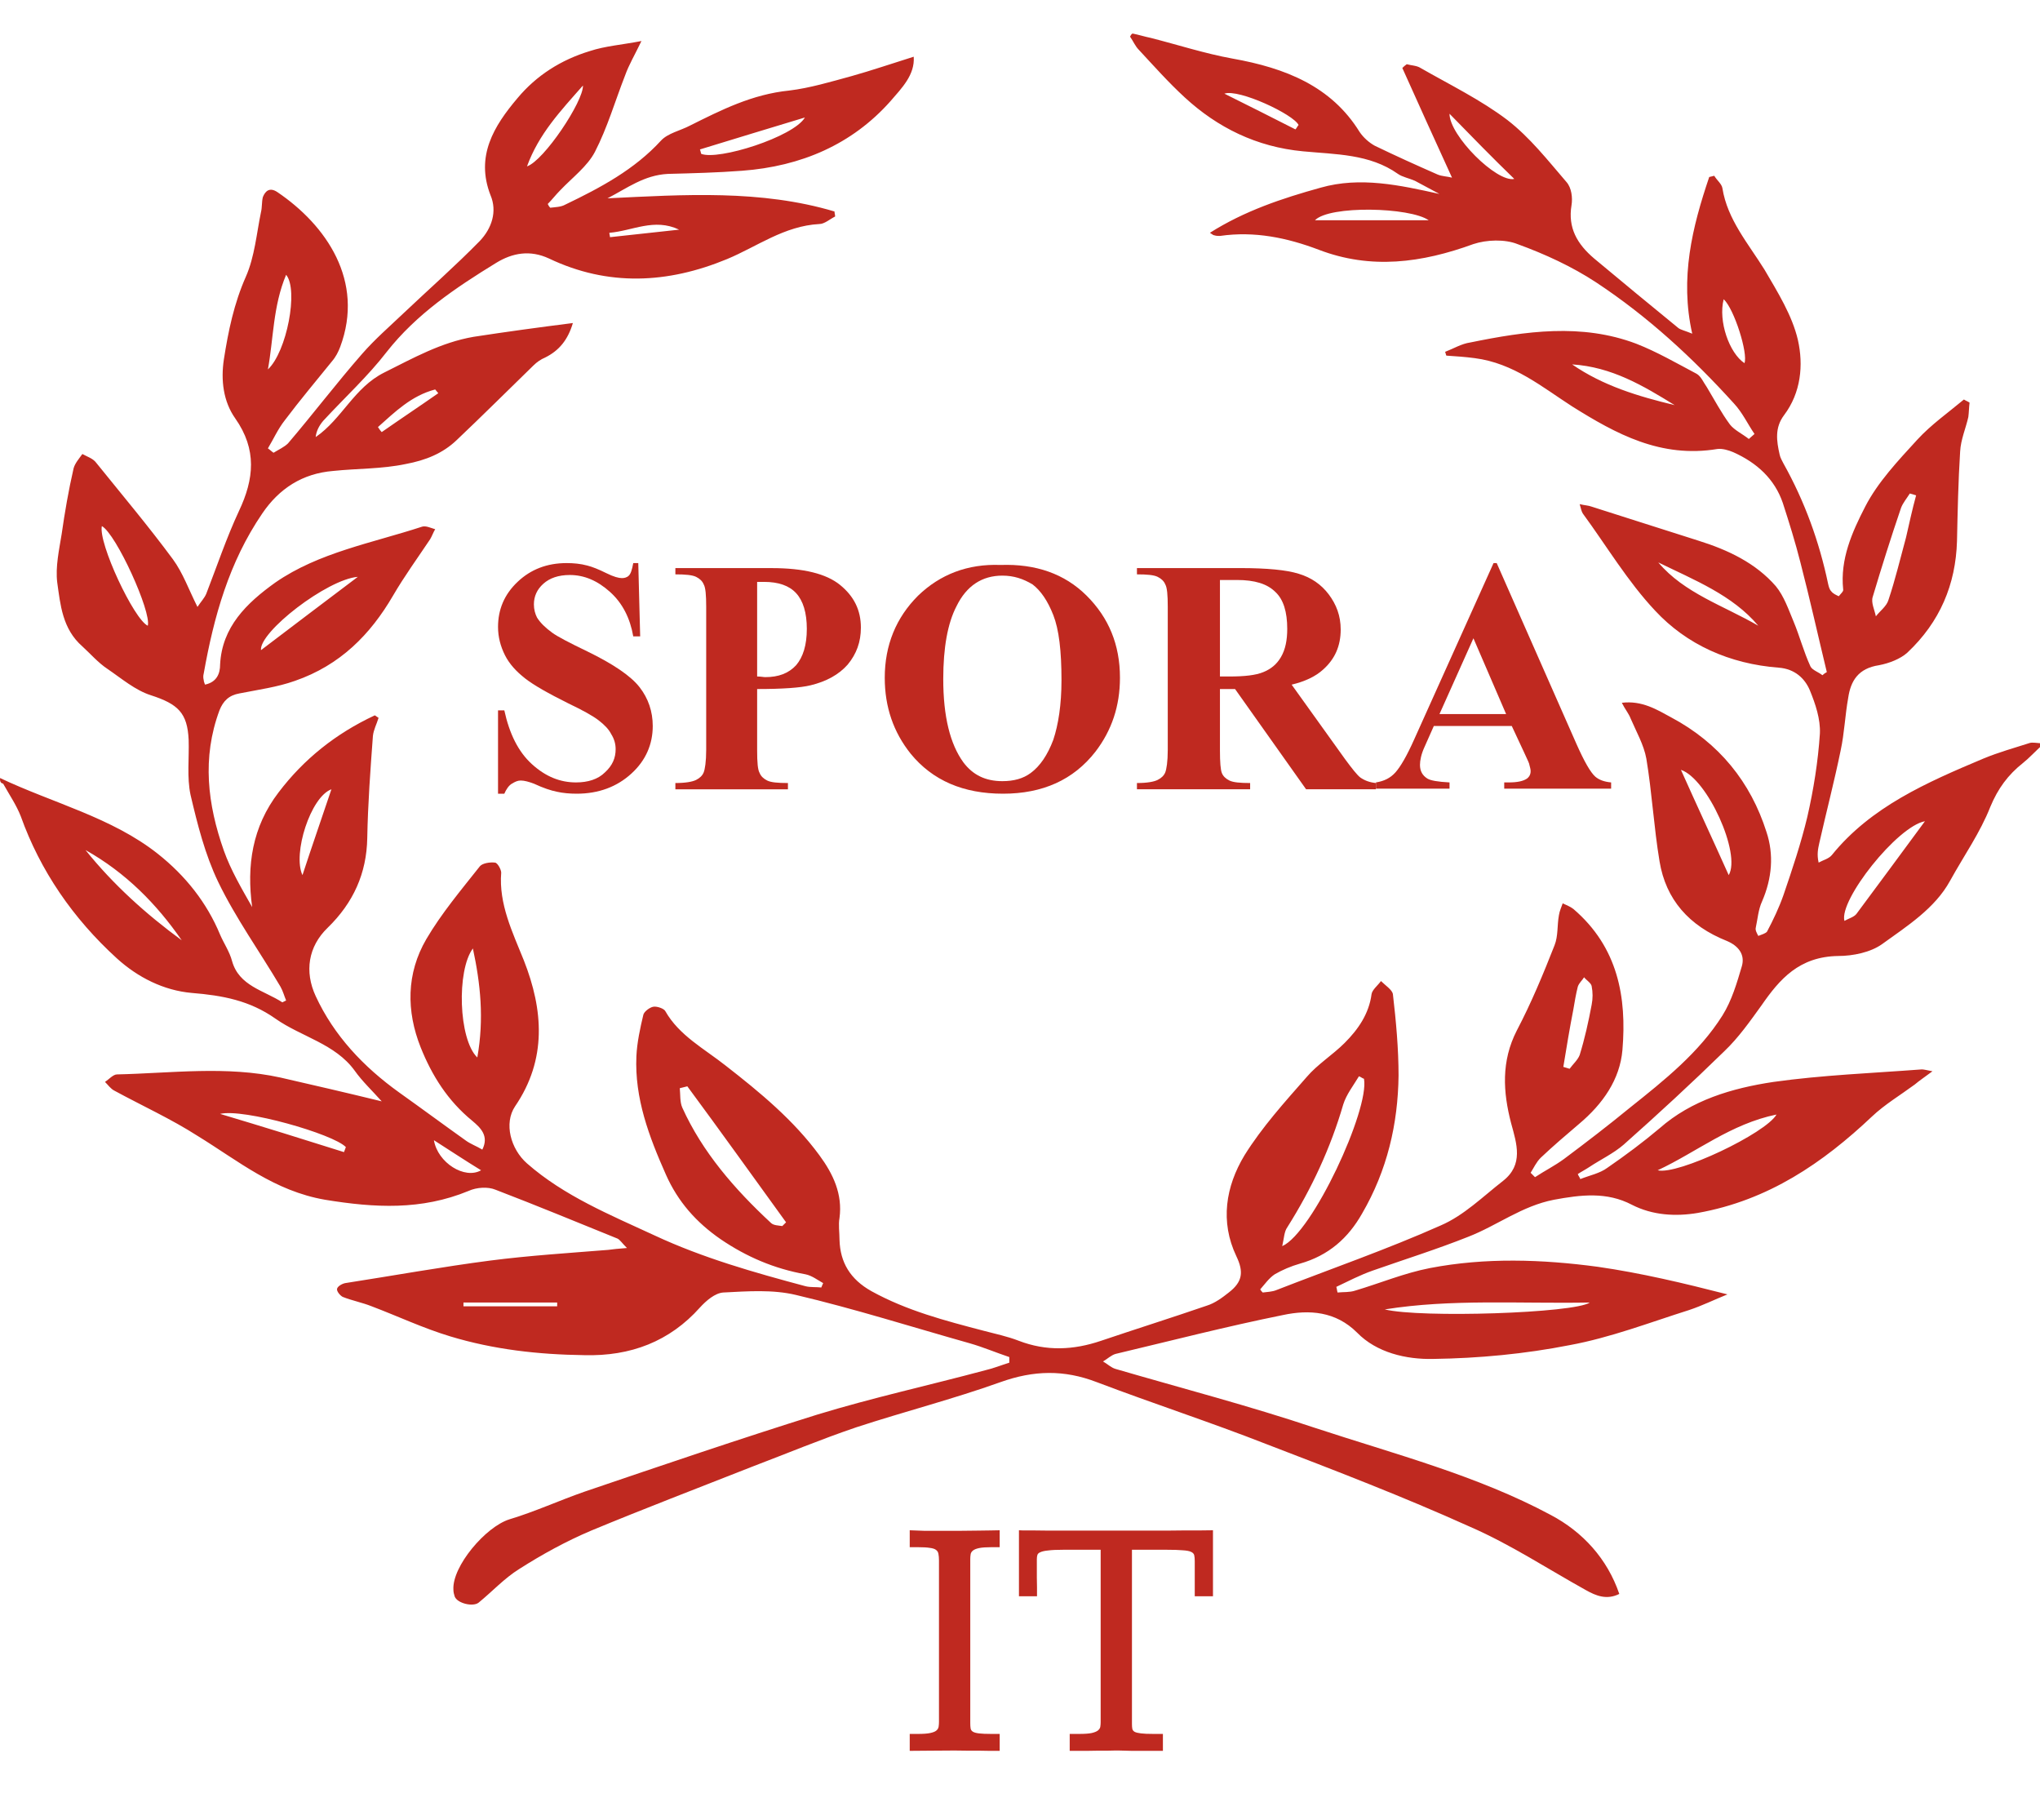
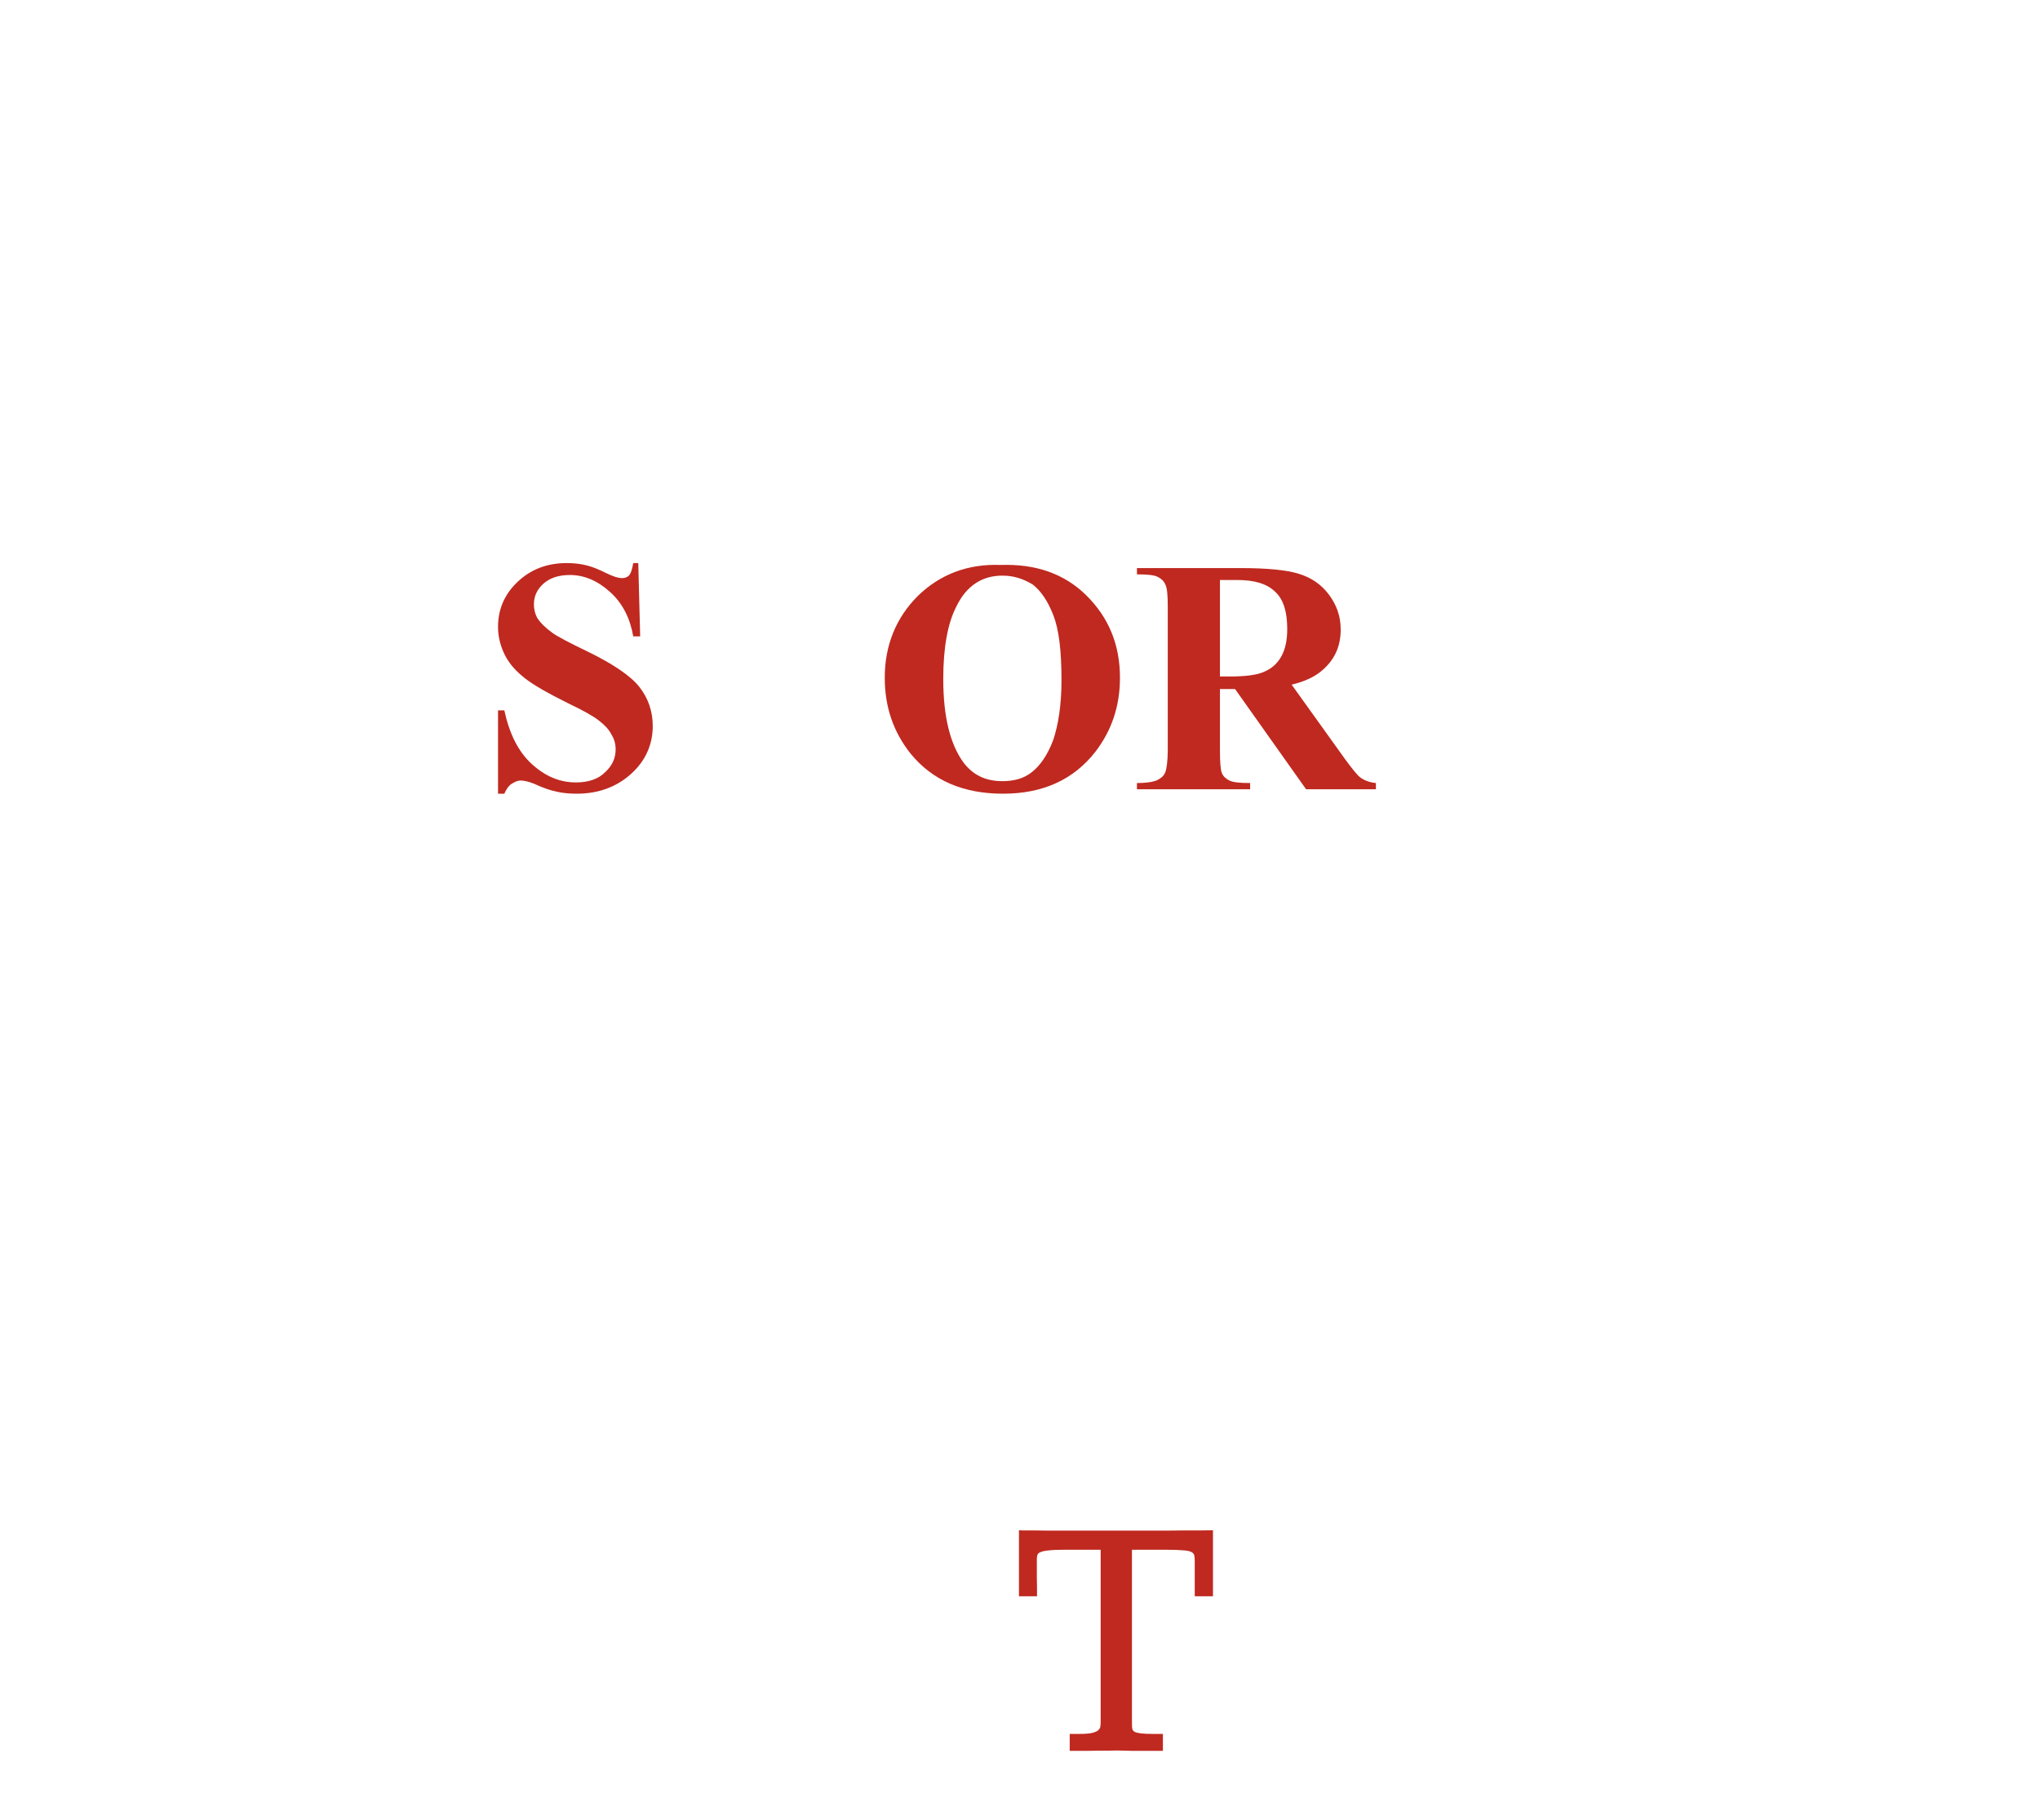
<svg xmlns="http://www.w3.org/2000/svg" width="74" height="66" viewBox="0 0 74 66" fill="none">
  <g clip-path="url(#clip0_426_1471)">
-     <path d="M0 28.217C1.916 29.126 4.06 29.648 5.726 30.967C6.729 31.762 7.505 32.74 7.984 33.899C8.121 34.217 8.326 34.512 8.417 34.853C8.668 35.762 9.581 35.922 10.242 36.353C10.288 36.331 10.334 36.308 10.379 36.285C10.311 36.126 10.265 35.944 10.174 35.785C9.421 34.512 8.554 33.308 7.916 31.989C7.436 30.989 7.163 29.898 6.912 28.83C6.775 28.194 6.866 27.489 6.843 26.83C6.798 25.853 6.456 25.535 5.475 25.216C4.904 25.035 4.403 24.603 3.901 24.262C3.559 24.035 3.285 23.716 2.988 23.444C2.258 22.807 2.19 21.921 2.076 21.125C2.007 20.557 2.144 19.944 2.236 19.375C2.35 18.58 2.486 17.784 2.669 16.989C2.715 16.807 2.874 16.625 2.988 16.466C3.148 16.557 3.376 16.625 3.49 16.784C4.425 17.944 5.383 19.08 6.273 20.285C6.638 20.785 6.843 21.375 7.163 22.012C7.3 21.807 7.414 21.694 7.482 21.535C7.87 20.535 8.212 19.512 8.668 18.534C9.216 17.375 9.33 16.307 8.531 15.171C8.098 14.557 8.007 13.784 8.121 13.034C8.281 12.011 8.486 11.011 8.919 10.034C9.239 9.307 9.307 8.466 9.467 7.693C9.512 7.511 9.49 7.329 9.535 7.148C9.626 6.92 9.786 6.784 10.06 6.966C11.839 8.17 13.231 10.193 12.341 12.58C12.273 12.761 12.181 12.943 12.044 13.102C11.474 13.807 10.881 14.512 10.334 15.239C10.083 15.557 9.923 15.921 9.718 16.262C9.786 16.307 9.854 16.375 9.923 16.421C10.105 16.307 10.311 16.216 10.448 16.08C11.36 15.012 12.204 13.898 13.139 12.83C13.596 12.307 14.12 11.852 14.622 11.375C15.557 10.489 16.515 9.648 17.405 8.739C17.838 8.284 18.044 7.67 17.793 7.079C17.245 5.67 17.907 4.579 18.774 3.557C19.458 2.738 20.348 2.17 21.397 1.852C21.945 1.67 22.56 1.625 23.268 1.488C23.017 2.011 22.811 2.352 22.674 2.738C22.309 3.67 22.036 4.625 21.579 5.511C21.306 6.034 20.758 6.443 20.325 6.898C20.165 7.057 20.028 7.239 19.869 7.398C19.892 7.443 19.914 7.489 19.96 7.534C20.142 7.511 20.348 7.511 20.507 7.42C21.785 6.807 23.017 6.148 23.975 5.102C24.226 4.829 24.682 4.738 25.024 4.557C26.165 3.988 27.282 3.42 28.628 3.284C29.381 3.193 30.134 2.966 30.887 2.761C31.616 2.557 32.346 2.307 33.145 2.057C33.191 2.716 32.712 3.193 32.301 3.67C30.909 5.238 29.062 6.034 26.917 6.193C26.028 6.261 25.115 6.284 24.226 6.307C23.359 6.352 22.743 6.829 22.036 7.193C24.819 7.057 27.602 6.875 30.271 7.67C30.271 7.739 30.294 7.784 30.294 7.852C30.111 7.943 29.906 8.125 29.723 8.125C28.446 8.193 27.465 8.943 26.37 9.398C24.226 10.284 22.059 10.398 19.914 9.375C19.23 9.057 18.591 9.17 17.998 9.534C16.515 10.443 15.101 11.398 14.029 12.761C13.345 13.648 12.501 14.421 11.725 15.262C11.588 15.421 11.474 15.625 11.451 15.852C12.409 15.193 12.843 14.057 13.938 13.511C14.987 12.989 15.991 12.421 17.177 12.216C18.363 12.034 19.526 11.875 20.781 11.716C20.599 12.33 20.279 12.716 19.777 12.966C19.618 13.034 19.481 13.125 19.344 13.261C18.409 14.171 17.496 15.08 16.561 15.966C16.059 16.444 15.443 16.694 14.713 16.83C13.847 17.012 12.957 16.989 12.09 17.08C10.972 17.171 10.128 17.716 9.512 18.625C8.303 20.398 7.756 22.375 7.391 24.421C7.368 24.512 7.368 24.58 7.391 24.671C7.391 24.716 7.414 24.762 7.436 24.83C7.87 24.739 7.984 24.421 7.984 24.103C8.052 22.739 8.942 21.875 9.991 21.125C11.565 20.035 13.504 19.694 15.306 19.103C15.443 19.057 15.626 19.148 15.786 19.194C15.717 19.307 15.671 19.444 15.603 19.557C15.147 20.239 14.668 20.898 14.257 21.603C13.436 23.012 12.341 24.126 10.698 24.694C10.06 24.921 9.375 25.012 8.691 25.148C8.303 25.216 8.098 25.421 7.961 25.762C7.322 27.489 7.528 29.171 8.121 30.853C8.372 31.558 8.76 32.217 9.147 32.899C8.942 31.399 9.147 29.989 10.105 28.739C11.018 27.535 12.181 26.603 13.596 25.944C13.641 25.967 13.687 26.012 13.732 26.035C13.664 26.262 13.55 26.467 13.527 26.694C13.436 27.921 13.345 29.148 13.322 30.399C13.299 31.671 12.82 32.74 11.885 33.649C11.178 34.331 11.041 35.24 11.451 36.126C12.113 37.558 13.185 38.694 14.485 39.626C15.284 40.194 16.082 40.785 16.88 41.353C17.063 41.49 17.268 41.558 17.496 41.694C17.747 41.194 17.428 40.899 17.131 40.649C16.242 39.922 15.671 39.013 15.261 37.99C14.736 36.672 14.736 35.308 15.466 34.058C16.014 33.126 16.721 32.285 17.405 31.421C17.496 31.308 17.77 31.262 17.953 31.285C18.044 31.285 18.181 31.535 18.181 31.649C18.089 32.785 18.591 33.808 19.002 34.831C19.709 36.626 19.846 38.422 18.683 40.126C18.272 40.74 18.523 41.672 19.116 42.194C20.462 43.376 22.127 44.058 23.747 44.808C25.503 45.626 27.351 46.149 29.221 46.649C29.404 46.695 29.609 46.672 29.792 46.695C29.814 46.649 29.837 46.581 29.86 46.536C29.655 46.422 29.449 46.263 29.221 46.217C28.081 46.013 27.077 45.581 26.142 44.945C25.252 44.331 24.591 43.581 24.157 42.604C23.541 41.217 23.017 39.831 23.085 38.308C23.108 37.808 23.222 37.285 23.336 36.808C23.359 36.694 23.564 36.535 23.701 36.512C23.838 36.49 24.089 36.581 24.134 36.672C24.636 37.558 25.549 38.035 26.324 38.649C27.579 39.626 28.788 40.626 29.723 41.899C30.225 42.581 30.567 43.308 30.453 44.172C30.407 44.422 30.453 44.695 30.453 44.967C30.476 45.785 30.841 46.399 31.616 46.831C32.894 47.536 34.285 47.899 35.677 48.263C36.11 48.377 36.544 48.468 36.954 48.627C37.958 49.013 38.939 48.968 39.943 48.627C41.22 48.195 42.52 47.786 43.775 47.354C44.072 47.263 44.345 47.058 44.573 46.877C45.075 46.49 45.121 46.127 44.847 45.558C44.254 44.308 44.459 43.035 45.144 41.899C45.782 40.876 46.604 39.967 47.402 39.058C47.79 38.603 48.337 38.263 48.771 37.831C49.273 37.331 49.66 36.762 49.752 36.058C49.774 35.899 49.98 35.74 50.094 35.581C50.253 35.74 50.504 35.899 50.527 36.058C50.641 37.035 50.732 38.035 50.732 39.013C50.71 40.763 50.322 42.444 49.409 44.013C48.907 44.899 48.2 45.535 47.151 45.831C46.832 45.922 46.512 46.058 46.239 46.217C46.033 46.354 45.874 46.581 45.714 46.763C45.737 46.808 45.782 46.854 45.805 46.877C45.965 46.854 46.147 46.854 46.307 46.786C48.292 46.013 50.322 45.308 52.261 44.445C53.105 44.081 53.789 43.399 54.519 42.831C55.272 42.24 55.021 41.49 54.816 40.74C54.519 39.603 54.451 38.49 55.021 37.376C55.546 36.376 55.979 35.331 56.39 34.285C56.526 33.944 56.481 33.558 56.549 33.194C56.572 33.035 56.641 32.899 56.686 32.762C56.823 32.831 56.96 32.876 57.074 32.967C58.694 34.353 59.013 36.172 58.853 38.081C58.762 39.149 58.146 40.035 57.279 40.763C56.8 41.172 56.344 41.558 55.888 41.99C55.728 42.149 55.637 42.354 55.523 42.535C55.568 42.581 55.637 42.649 55.682 42.694C56.025 42.467 56.39 42.285 56.732 42.035C57.553 41.422 58.351 40.808 59.127 40.172C60.382 39.172 61.636 38.172 62.48 36.831C62.822 36.285 63.005 35.649 63.187 35.035C63.301 34.626 63.073 34.308 62.64 34.126C61.271 33.581 60.427 32.626 60.199 31.239C59.994 30.012 59.925 28.739 59.72 27.512C59.629 27.012 59.355 26.535 59.15 26.058C59.081 25.876 58.944 25.717 58.831 25.489C59.56 25.398 60.108 25.739 60.61 26.012C62.366 26.944 63.507 28.376 64.077 30.171C64.351 30.989 64.282 31.853 63.917 32.694C63.781 32.99 63.758 33.331 63.689 33.649C63.666 33.74 63.735 33.853 63.781 33.944C63.895 33.899 64.054 33.853 64.1 33.785C64.328 33.353 64.533 32.921 64.693 32.467C65.012 31.535 65.332 30.58 65.56 29.626C65.788 28.626 65.948 27.626 66.016 26.603C66.039 26.08 65.856 25.535 65.651 25.035C65.469 24.603 65.104 24.262 64.533 24.216C62.731 24.08 61.18 23.375 60.039 22.148C59.036 21.08 58.283 19.807 57.416 18.625C57.37 18.557 57.348 18.444 57.302 18.284C57.485 18.33 57.621 18.33 57.736 18.375C59.013 18.785 60.313 19.194 61.591 19.603C62.686 19.944 63.689 20.421 64.419 21.262C64.716 21.625 64.876 22.103 65.058 22.535C65.286 23.08 65.423 23.626 65.674 24.171C65.742 24.307 65.97 24.376 66.107 24.489C66.153 24.444 66.221 24.398 66.267 24.376C65.948 23.057 65.651 21.716 65.309 20.398C65.126 19.671 64.898 18.944 64.67 18.239C64.374 17.375 63.735 16.784 62.868 16.398C62.708 16.33 62.48 16.262 62.298 16.284C60.245 16.625 58.625 15.739 57.028 14.739C55.933 14.034 54.907 13.171 53.493 12.989C53.15 12.943 52.808 12.921 52.466 12.898C52.443 12.852 52.443 12.807 52.42 12.761C52.717 12.648 53.014 12.466 53.333 12.421C55.34 12.011 57.37 11.716 59.355 12.466C60.108 12.761 60.815 13.171 61.545 13.557C61.705 13.648 61.796 13.875 61.91 14.034C62.184 14.489 62.435 14.966 62.754 15.398C62.914 15.602 63.21 15.739 63.438 15.921C63.507 15.852 63.575 15.807 63.644 15.739C63.393 15.375 63.21 14.966 62.891 14.625C61.408 12.989 59.788 11.489 57.895 10.239C57.028 9.67 56.047 9.216 55.044 8.852C54.588 8.67 53.926 8.693 53.447 8.852C51.577 9.534 49.729 9.784 47.835 9.057C46.695 8.625 45.509 8.375 44.254 8.557C44.186 8.557 44.117 8.557 44.049 8.534C44.026 8.534 43.98 8.511 43.889 8.443C45.144 7.648 46.512 7.193 47.904 6.807C49.341 6.398 50.778 6.716 52.215 7.034C51.919 6.875 51.622 6.716 51.325 6.557C51.12 6.466 50.869 6.42 50.71 6.307C49.683 5.579 48.451 5.602 47.265 5.488C45.577 5.329 44.163 4.625 42.977 3.534C42.383 2.988 41.859 2.397 41.311 1.807C41.175 1.67 41.106 1.488 40.992 1.329C41.015 1.284 41.038 1.238 41.083 1.216C41.311 1.261 41.517 1.329 41.745 1.375C42.726 1.625 43.706 1.943 44.71 2.125C46.626 2.466 48.292 3.125 49.318 4.784C49.455 4.988 49.66 5.17 49.866 5.284C50.618 5.648 51.371 5.988 52.147 6.329C52.306 6.398 52.512 6.398 52.671 6.443C52.056 5.102 51.462 3.784 50.869 2.466C50.915 2.42 50.961 2.375 51.029 2.329C51.189 2.375 51.394 2.375 51.531 2.466C52.603 3.079 53.721 3.625 54.679 4.352C55.5 4.988 56.139 5.807 56.823 6.602C57.006 6.807 57.051 7.17 57.006 7.443C56.869 8.261 57.211 8.852 57.827 9.375C58.831 10.216 59.857 11.057 60.883 11.898C60.975 11.966 61.112 11.989 61.385 12.102C60.929 10.08 61.385 8.239 62.001 6.42C62.07 6.398 62.115 6.398 62.184 6.375C62.275 6.534 62.458 6.67 62.48 6.829C62.663 7.966 63.416 8.83 64.009 9.784C64.488 10.602 65.012 11.443 65.218 12.33C65.423 13.239 65.332 14.239 64.716 15.057C64.374 15.512 64.442 15.989 64.556 16.489C64.579 16.603 64.647 16.716 64.693 16.807C65.469 18.194 65.993 19.648 66.313 21.171C66.335 21.262 66.358 21.375 66.427 21.444C66.495 21.535 66.609 21.58 66.7 21.625C66.769 21.535 66.883 21.444 66.86 21.375C66.746 20.285 67.179 19.307 67.659 18.375C68.115 17.489 68.845 16.716 69.552 15.943C70.054 15.398 70.669 14.966 71.24 14.489C71.308 14.534 71.377 14.557 71.445 14.602C71.422 14.784 71.422 14.966 71.4 15.125C71.308 15.534 71.126 15.943 71.103 16.375C71.034 17.466 71.012 18.557 70.989 19.625C70.943 21.194 70.373 22.557 69.187 23.671C68.936 23.898 68.525 24.057 68.16 24.126C67.407 24.239 67.134 24.694 67.043 25.307C66.928 25.944 66.906 26.58 66.769 27.217C66.541 28.33 66.244 29.467 65.993 30.58C65.948 30.785 65.902 30.989 65.97 31.285C66.13 31.194 66.335 31.149 66.449 31.012C67.864 29.262 69.894 28.376 71.947 27.512C72.495 27.285 73.065 27.126 73.635 26.944C73.726 26.921 73.863 26.944 74.137 26.967C73.817 27.262 73.612 27.489 73.384 27.671C72.837 28.103 72.472 28.603 72.198 29.262C71.833 30.194 71.24 31.035 70.738 31.944C70.191 32.944 69.187 33.581 68.274 34.24C67.864 34.535 67.225 34.672 66.678 34.672C65.263 34.694 64.556 35.512 63.895 36.467C63.484 37.035 63.073 37.626 62.549 38.126C61.362 39.285 60.154 40.399 58.899 41.513C58.534 41.831 58.055 42.058 57.644 42.331C57.507 42.422 57.37 42.49 57.234 42.581C57.257 42.649 57.302 42.694 57.325 42.763C57.667 42.626 58.032 42.558 58.306 42.354C58.967 41.899 59.606 41.422 60.199 40.922C61.362 39.899 62.822 39.467 64.328 39.24C66.107 38.99 67.909 38.922 69.712 38.785C69.78 38.785 69.871 38.808 70.099 38.853C69.826 39.058 69.62 39.194 69.46 39.331C68.936 39.717 68.366 40.058 67.909 40.49C66.13 42.172 64.145 43.535 61.591 43.99C60.792 44.126 59.948 44.081 59.195 43.694C58.283 43.217 57.348 43.331 56.367 43.513C55.203 43.74 54.314 44.445 53.264 44.854C52.124 45.308 50.961 45.672 49.797 46.081C49.341 46.24 48.907 46.467 48.474 46.672C48.497 46.74 48.497 46.808 48.52 46.877C48.725 46.854 48.953 46.877 49.158 46.808C50.071 46.536 50.938 46.172 51.873 45.99C53.88 45.604 55.933 45.672 57.964 45.945C59.538 46.172 61.066 46.536 62.663 46.945C62.206 47.127 61.75 47.354 61.271 47.513C59.834 47.967 58.42 48.513 56.937 48.786C55.318 49.104 53.652 49.263 51.987 49.286C51.006 49.308 49.934 49.058 49.227 48.331C48.451 47.558 47.493 47.49 46.535 47.695C44.505 48.104 42.475 48.627 40.467 49.104C40.308 49.149 40.171 49.286 40.011 49.377C40.171 49.468 40.308 49.604 40.467 49.649C42.885 50.354 45.326 50.99 47.699 51.786C50.596 52.74 53.584 53.513 56.253 54.945C57.416 55.559 58.306 56.536 58.739 57.809C58.283 58.036 57.895 57.877 57.53 57.672C56.139 56.9 54.793 56.013 53.333 55.377C50.915 54.286 48.428 53.331 45.942 52.377C43.912 51.581 41.813 50.899 39.783 50.127C38.597 49.672 37.502 49.695 36.293 50.127C34.582 50.74 32.803 51.195 31.069 51.763C29.792 52.195 28.537 52.718 27.282 53.195C25.321 53.968 23.359 54.718 21.443 55.513C20.53 55.9 19.663 56.377 18.842 56.9C18.295 57.24 17.861 57.718 17.359 58.127C17.154 58.286 16.584 58.15 16.493 57.9C16.47 57.831 16.447 57.741 16.447 57.65C16.401 56.809 17.61 55.377 18.477 55.104C19.39 54.831 20.279 54.422 21.192 54.104C23.997 53.15 26.803 52.195 29.632 51.309C31.639 50.695 33.715 50.24 35.745 49.695C36.042 49.627 36.316 49.513 36.612 49.422C36.612 49.354 36.612 49.286 36.612 49.218C36.133 49.058 35.654 48.854 35.175 48.718C33.077 48.127 31.001 47.467 28.879 46.967C28.035 46.763 27.123 46.831 26.233 46.877C25.936 46.899 25.617 47.172 25.389 47.422C24.294 48.649 22.88 49.195 21.192 49.149C19.526 49.127 17.907 48.945 16.333 48.468C15.352 48.172 14.44 47.74 13.482 47.377C13.139 47.24 12.774 47.172 12.432 47.036C12.341 46.99 12.204 46.831 12.227 46.74C12.25 46.649 12.409 46.558 12.523 46.536C14.28 46.263 16.036 45.945 17.793 45.717C19.207 45.535 20.644 45.445 22.059 45.331C22.241 45.308 22.424 45.285 22.743 45.263C22.56 45.081 22.492 44.967 22.401 44.922C20.941 44.331 19.458 43.717 17.975 43.149C17.702 43.035 17.291 43.058 16.994 43.194C15.284 43.899 13.596 43.808 11.793 43.513C9.946 43.194 8.646 42.104 7.163 41.194C6.205 40.581 5.155 40.103 4.152 39.558C4.015 39.49 3.924 39.353 3.809 39.24C3.946 39.149 4.106 38.967 4.243 38.967C6.228 38.922 8.212 38.649 10.174 39.081C11.36 39.353 12.546 39.626 13.847 39.944C13.504 39.558 13.139 39.217 12.866 38.831C12.158 37.853 10.927 37.603 9.991 36.944C9.056 36.285 8.075 36.103 6.957 36.012C5.931 35.922 4.996 35.444 4.243 34.762C2.646 33.308 1.46 31.58 0.753 29.603C0.593 29.194 0.342 28.83 0.114 28.421C0 28.398 0 28.308 0 28.217ZM24.933 39.399C24.842 39.422 24.75 39.444 24.659 39.467C24.682 39.694 24.659 39.967 24.75 40.172C25.48 41.785 26.644 43.126 27.967 44.354C28.058 44.445 28.24 44.445 28.377 44.467C28.423 44.422 28.469 44.376 28.514 44.331C27.328 42.694 26.142 41.035 24.933 39.399ZM49.478 39.126C49.409 39.103 49.364 39.058 49.295 39.035C49.09 39.376 48.839 39.694 48.725 40.058C48.269 41.626 47.584 43.104 46.695 44.513C46.581 44.672 46.581 44.899 46.512 45.195C47.607 44.717 49.683 40.24 49.478 39.126ZM50.231 47.49C51.531 47.808 57.12 47.627 57.667 47.24C55.089 47.286 52.649 47.104 50.231 47.49ZM69.506 17.966C69.438 17.944 69.369 17.921 69.278 17.898C69.164 18.08 69.027 18.239 68.959 18.421C68.594 19.489 68.251 20.58 67.932 21.648C67.864 21.853 68.001 22.125 68.046 22.353C68.206 22.148 68.434 21.989 68.502 21.762C68.753 21.012 68.936 20.239 69.141 19.489C69.255 18.989 69.369 18.466 69.506 17.966ZM69.826 29.785C68.822 29.967 66.7 32.649 66.906 33.399C67.065 33.308 67.248 33.262 67.339 33.149C68.138 32.08 68.936 30.989 69.826 29.785ZM17.314 38.353C17.565 36.944 17.428 35.672 17.154 34.399C16.561 35.194 16.63 37.694 17.314 38.353ZM62.708 31.739C63.165 30.967 61.933 28.239 60.975 27.921C61.545 29.194 62.138 30.467 62.708 31.739ZM60.131 42.444C60.861 42.626 64.054 41.103 64.442 40.422C62.777 40.763 61.545 41.785 60.131 42.444ZM3.695 19.08C3.559 19.694 4.859 22.466 5.361 22.694C5.498 22.194 4.22 19.375 3.695 19.08ZM3.102 30.83C4.106 32.08 5.292 33.149 6.592 34.103C5.68 32.785 4.562 31.649 3.102 30.83ZM56.709 38.694C56.777 38.717 56.869 38.74 56.937 38.763C57.051 38.603 57.234 38.444 57.302 38.263C57.485 37.672 57.621 37.058 57.736 36.444C57.781 36.217 57.781 35.99 57.736 35.762C57.713 35.649 57.553 35.558 57.462 35.444C57.393 35.558 57.279 35.649 57.234 35.785C57.165 36.058 57.12 36.331 57.074 36.603C56.937 37.308 56.823 37.99 56.709 38.694ZM63.781 22.694C62.845 21.58 61.454 21.035 60.154 20.398C61.089 21.512 62.526 21.966 63.781 22.694ZM25.389 5.42C25.412 5.466 25.412 5.511 25.435 5.579C26.051 5.829 28.788 4.966 29.198 4.261C27.921 4.648 26.644 5.034 25.389 5.42ZM9.467 23.58C10.607 22.716 11.771 21.83 12.98 20.921C11.862 21.012 9.398 22.921 9.467 23.58ZM12.478 41.785C12.501 41.717 12.523 41.672 12.546 41.603C12.09 41.126 8.828 40.194 7.984 40.399C9.581 40.876 11.041 41.331 12.478 41.785ZM9.718 13.398C10.402 12.761 10.835 10.511 10.379 9.966C9.9 11.102 9.923 12.284 9.718 13.398ZM60.747 14.693C59.606 13.989 58.465 13.307 57.028 13.216C58.146 13.989 59.424 14.375 60.747 14.693ZM10.972 31.739C11.314 30.694 11.679 29.648 12.022 28.626C11.269 28.898 10.607 30.967 10.972 31.739ZM51.827 7.989C51.143 7.511 48.223 7.443 47.699 7.989C49.113 7.989 50.481 7.989 51.827 7.989ZM19.116 6.034C19.732 5.829 21.169 3.67 21.146 3.102C20.325 4.034 19.549 4.852 19.116 6.034ZM52.58 4.125C52.58 4.92 54.291 6.625 54.93 6.489C54.131 5.716 53.401 4.966 52.58 4.125ZM46.991 4.693C47.037 4.648 47.06 4.579 47.105 4.534C46.923 4.148 44.938 3.216 44.414 3.397C45.281 3.829 46.147 4.261 46.991 4.693ZM62.526 10.852C62.321 11.648 62.731 12.807 63.279 13.171C63.416 12.83 62.914 11.216 62.526 10.852ZM20.211 47.377C20.211 47.331 20.211 47.286 20.211 47.24C19.07 47.24 17.93 47.24 16.812 47.24C16.812 47.286 16.812 47.331 16.812 47.377C17.93 47.377 19.07 47.377 20.211 47.377ZM13.71 15.489C13.755 15.557 13.801 15.625 13.847 15.671C14.531 15.193 15.215 14.739 15.899 14.261C15.854 14.216 15.831 14.171 15.786 14.125C14.919 14.352 14.325 14.943 13.71 15.489ZM15.74 41.353C15.877 42.172 16.858 42.785 17.451 42.444C16.858 42.081 16.31 41.717 15.74 41.353ZM22.104 8.443C22.104 8.489 22.127 8.557 22.127 8.602C22.971 8.511 23.792 8.42 24.636 8.329C23.724 7.898 22.948 8.375 22.104 8.443Z" fill="#BF2920" />
    <path d="M23.153 20.422L23.222 23.081H22.971C22.857 22.422 22.583 21.876 22.127 21.467C21.671 21.058 21.192 20.854 20.667 20.854C20.256 20.854 19.937 20.967 19.709 21.172C19.481 21.376 19.367 21.626 19.367 21.922C19.367 22.104 19.412 22.263 19.481 22.399C19.595 22.581 19.777 22.763 20.028 22.945C20.211 23.081 20.644 23.308 21.306 23.626C22.241 24.081 22.88 24.513 23.199 24.922C23.518 25.331 23.678 25.808 23.678 26.331C23.678 26.99 23.427 27.581 22.902 28.058C22.378 28.536 21.716 28.786 20.918 28.786C20.667 28.786 20.416 28.763 20.211 28.717C19.983 28.672 19.709 28.581 19.367 28.422C19.184 28.354 19.024 28.308 18.888 28.308C18.774 28.308 18.682 28.354 18.568 28.422C18.454 28.49 18.363 28.627 18.294 28.786H18.066V25.763H18.294C18.477 26.604 18.796 27.263 19.298 27.717C19.8 28.172 20.325 28.377 20.895 28.377C21.328 28.377 21.693 28.263 21.944 28.013C22.218 27.763 22.332 27.49 22.332 27.172C22.332 26.99 22.287 26.808 22.172 26.626C22.081 26.445 21.922 26.285 21.716 26.126C21.511 25.967 21.146 25.763 20.621 25.513C19.891 25.149 19.367 24.854 19.047 24.604C18.728 24.354 18.477 24.081 18.317 23.763C18.158 23.445 18.066 23.104 18.066 22.74C18.066 22.104 18.294 21.558 18.774 21.104C19.253 20.649 19.846 20.422 20.553 20.422C20.804 20.422 21.055 20.444 21.306 20.512C21.488 20.558 21.716 20.649 21.99 20.785C22.264 20.922 22.446 20.967 22.56 20.967C22.651 20.967 22.743 20.944 22.811 20.876C22.88 20.808 22.925 20.672 22.971 20.422H23.153Z" fill="#BF2920" />
-     <path d="M27.465 24.99V27.217C27.465 27.649 27.487 27.922 27.556 28.036C27.601 28.149 27.693 28.24 27.829 28.308C27.966 28.377 28.217 28.399 28.582 28.399V28.627H24.499V28.399C24.864 28.399 25.115 28.354 25.252 28.286C25.389 28.217 25.48 28.127 25.526 28.013C25.571 27.899 25.617 27.627 25.617 27.195V22.013C25.617 21.581 25.594 21.308 25.526 21.194C25.48 21.081 25.389 20.99 25.252 20.922C25.115 20.854 24.864 20.831 24.499 20.831V20.604H27.989C29.152 20.604 29.974 20.808 30.476 21.217C30.977 21.626 31.228 22.126 31.228 22.763C31.228 23.285 31.069 23.717 30.749 24.104C30.43 24.467 29.974 24.717 29.404 24.854C29.038 24.945 28.377 24.99 27.465 24.99ZM27.465 21.081V24.535C27.601 24.535 27.693 24.558 27.761 24.558C28.24 24.558 28.605 24.422 28.879 24.126C29.13 23.831 29.267 23.399 29.267 22.808C29.267 22.217 29.13 21.785 28.879 21.513C28.628 21.24 28.24 21.104 27.715 21.104H27.465V21.081Z" fill="#BF2920" />
    <path d="M36.292 20.49C37.569 20.445 38.618 20.808 39.417 21.604C40.215 22.399 40.626 23.377 40.626 24.581C40.626 25.604 40.329 26.49 39.736 27.263C38.938 28.286 37.82 28.786 36.383 28.786C34.946 28.786 33.828 28.309 33.03 27.331C32.414 26.558 32.094 25.649 32.094 24.581C32.094 23.399 32.505 22.399 33.303 21.604C34.102 20.831 35.106 20.445 36.292 20.49ZM36.36 20.877C35.63 20.877 35.06 21.24 34.695 21.99C34.376 22.604 34.216 23.49 34.216 24.627C34.216 25.99 34.467 26.99 34.946 27.649C35.288 28.104 35.744 28.331 36.36 28.331C36.771 28.331 37.113 28.24 37.387 28.036C37.729 27.786 38.003 27.377 38.208 26.831C38.39 26.286 38.505 25.558 38.505 24.672C38.505 23.604 38.413 22.831 38.208 22.308C38.003 21.786 37.752 21.422 37.455 21.195C37.113 20.99 36.771 20.877 36.36 20.877Z" fill="#BF2920" />
    <path d="M44.253 24.967V27.217C44.253 27.649 44.276 27.922 44.322 28.035C44.367 28.149 44.459 28.24 44.596 28.308C44.732 28.376 44.983 28.399 45.348 28.399V28.626H41.242V28.399C41.607 28.399 41.858 28.354 41.995 28.285C42.132 28.217 42.223 28.126 42.269 28.013C42.314 27.899 42.36 27.626 42.36 27.194V22.012C42.36 21.581 42.337 21.308 42.269 21.194C42.223 21.081 42.132 20.99 41.995 20.922C41.858 20.853 41.607 20.831 41.242 20.831V20.603H44.983C45.964 20.603 46.671 20.672 47.105 20.808C47.561 20.944 47.926 21.194 48.2 21.558C48.473 21.922 48.633 22.331 48.633 22.831C48.633 23.422 48.428 23.899 47.994 24.285C47.721 24.535 47.333 24.717 46.854 24.831L48.793 27.535C49.044 27.876 49.226 28.104 49.34 28.195C49.5 28.308 49.682 28.376 49.91 28.399V28.626H47.378L44.801 24.99H44.253V24.967ZM44.253 21.035V24.535H44.596C45.143 24.535 45.553 24.49 45.827 24.376C46.101 24.262 46.306 24.103 46.466 23.831C46.626 23.558 46.694 23.217 46.694 22.808C46.694 22.194 46.557 21.74 46.261 21.467C45.964 21.172 45.508 21.035 44.869 21.035H44.253Z" fill="#BF2920" />
-     <path d="M54.839 26.331H52.011L51.668 27.104C51.554 27.354 51.509 27.581 51.509 27.74C51.509 27.967 51.6 28.127 51.782 28.24C51.897 28.308 52.147 28.354 52.581 28.377V28.604H49.912V28.377C50.208 28.331 50.437 28.217 50.619 28.013C50.801 27.808 51.03 27.422 51.303 26.808L54.178 20.422H54.292L57.189 26.99C57.462 27.604 57.691 28.013 57.873 28.172C58.01 28.286 58.192 28.354 58.443 28.377V28.604H54.565V28.377H54.725C55.044 28.377 55.25 28.331 55.387 28.24C55.478 28.172 55.523 28.081 55.523 27.967C55.523 27.899 55.501 27.831 55.478 27.74C55.478 27.695 55.409 27.558 55.295 27.308L54.839 26.331ZM54.634 25.899L53.448 23.149L52.216 25.899H54.634Z" fill="#BF2920" />
-     <path d="M33 55.5C33.196 55.508 33.366 55.514 33.512 55.519C33.657 55.519 33.803 55.519 33.948 55.519C34.314 55.519 34.622 55.519 34.872 55.519C35.126 55.514 35.338 55.512 35.508 55.512C35.683 55.508 35.826 55.506 35.939 55.506C36.055 55.502 36.163 55.5 36.263 55.5V56.114H35.958C35.77 56.114 35.625 56.124 35.521 56.145C35.417 56.166 35.34 56.197 35.29 56.238C35.244 56.275 35.217 56.321 35.209 56.374C35.2 56.428 35.196 56.486 35.196 56.548V62.495C35.196 62.574 35.2 62.638 35.209 62.688C35.217 62.737 35.244 62.776 35.29 62.805C35.336 62.834 35.41 62.855 35.514 62.867C35.618 62.88 35.766 62.886 35.958 62.886H36.263V63.5C36.134 63.5 36.01 63.5 35.889 63.5C35.772 63.496 35.65 63.494 35.521 63.494C35.396 63.494 35.261 63.494 35.115 63.494C34.97 63.49 34.805 63.488 34.622 63.488C34.289 63.488 33.996 63.49 33.742 63.494C33.493 63.498 33.245 63.5 33 63.5V62.886H33.3C33.491 62.886 33.636 62.876 33.736 62.855C33.84 62.834 33.915 62.805 33.961 62.768C34.011 62.727 34.04 62.679 34.048 62.626C34.056 62.572 34.061 62.514 34.061 62.452V56.592C34.061 56.501 34.054 56.424 34.042 56.362C34.034 56.3 34.005 56.25 33.955 56.213C33.909 56.176 33.834 56.151 33.73 56.139C33.63 56.122 33.487 56.114 33.3 56.114H33V55.5Z" fill="#BF2920" />
    <path d="M36.962 55.5C36.962 55.5 37.01 55.502 37.105 55.506C37.205 55.506 37.332 55.506 37.486 55.506C37.644 55.506 37.819 55.508 38.01 55.512C38.202 55.512 38.389 55.512 38.572 55.512C38.759 55.512 38.929 55.512 39.083 55.512C39.241 55.512 39.366 55.512 39.458 55.512H41.866C42.008 55.512 42.172 55.512 42.359 55.512C42.55 55.508 42.744 55.506 42.939 55.506C43.135 55.506 43.324 55.506 43.507 55.506C43.694 55.502 43.859 55.5 44 55.5V57.894H43.339V56.616C43.339 56.529 43.332 56.459 43.32 56.405C43.307 56.352 43.268 56.31 43.201 56.281C43.139 56.252 43.039 56.234 42.902 56.226C42.765 56.213 42.571 56.207 42.322 56.207H41.061V62.526C41.061 62.597 41.065 62.654 41.074 62.7C41.082 62.745 41.111 62.783 41.161 62.812C41.211 62.836 41.288 62.855 41.392 62.867C41.496 62.88 41.644 62.886 41.835 62.886H42.184V63.5C42.064 63.5 41.945 63.5 41.829 63.5C41.712 63.5 41.59 63.5 41.461 63.5C41.336 63.5 41.201 63.5 41.055 63.5C40.914 63.496 40.755 63.492 40.581 63.488C40.564 63.488 40.518 63.488 40.444 63.488C40.369 63.488 40.277 63.49 40.169 63.494C40.065 63.494 39.949 63.494 39.82 63.494C39.695 63.494 39.568 63.496 39.439 63.5C39.314 63.5 39.196 63.5 39.083 63.5C38.971 63.5 38.877 63.5 38.803 63.5V62.886H39.146C39.341 62.886 39.491 62.876 39.595 62.855C39.703 62.83 39.78 62.799 39.826 62.762C39.876 62.721 39.905 62.675 39.913 62.626C39.922 62.572 39.926 62.516 39.926 62.458V56.207H38.572C38.339 56.207 38.158 56.215 38.029 56.232C37.9 56.244 37.804 56.265 37.742 56.294C37.679 56.319 37.642 56.354 37.63 56.399C37.617 56.441 37.611 56.49 37.611 56.548C37.611 56.643 37.611 56.749 37.611 56.864C37.611 56.976 37.611 57.092 37.611 57.212C37.615 57.331 37.617 57.451 37.617 57.571C37.617 57.687 37.617 57.795 37.617 57.894H36.962V55.5Z" fill="#BF2920" />
  </g>
  <defs>
    <clipPath id="clip0_426_1471">
      <rect width="74" height="65" fill="white" transform="translate(0 0.5)" />
    </clipPath>
  </defs>
</svg>